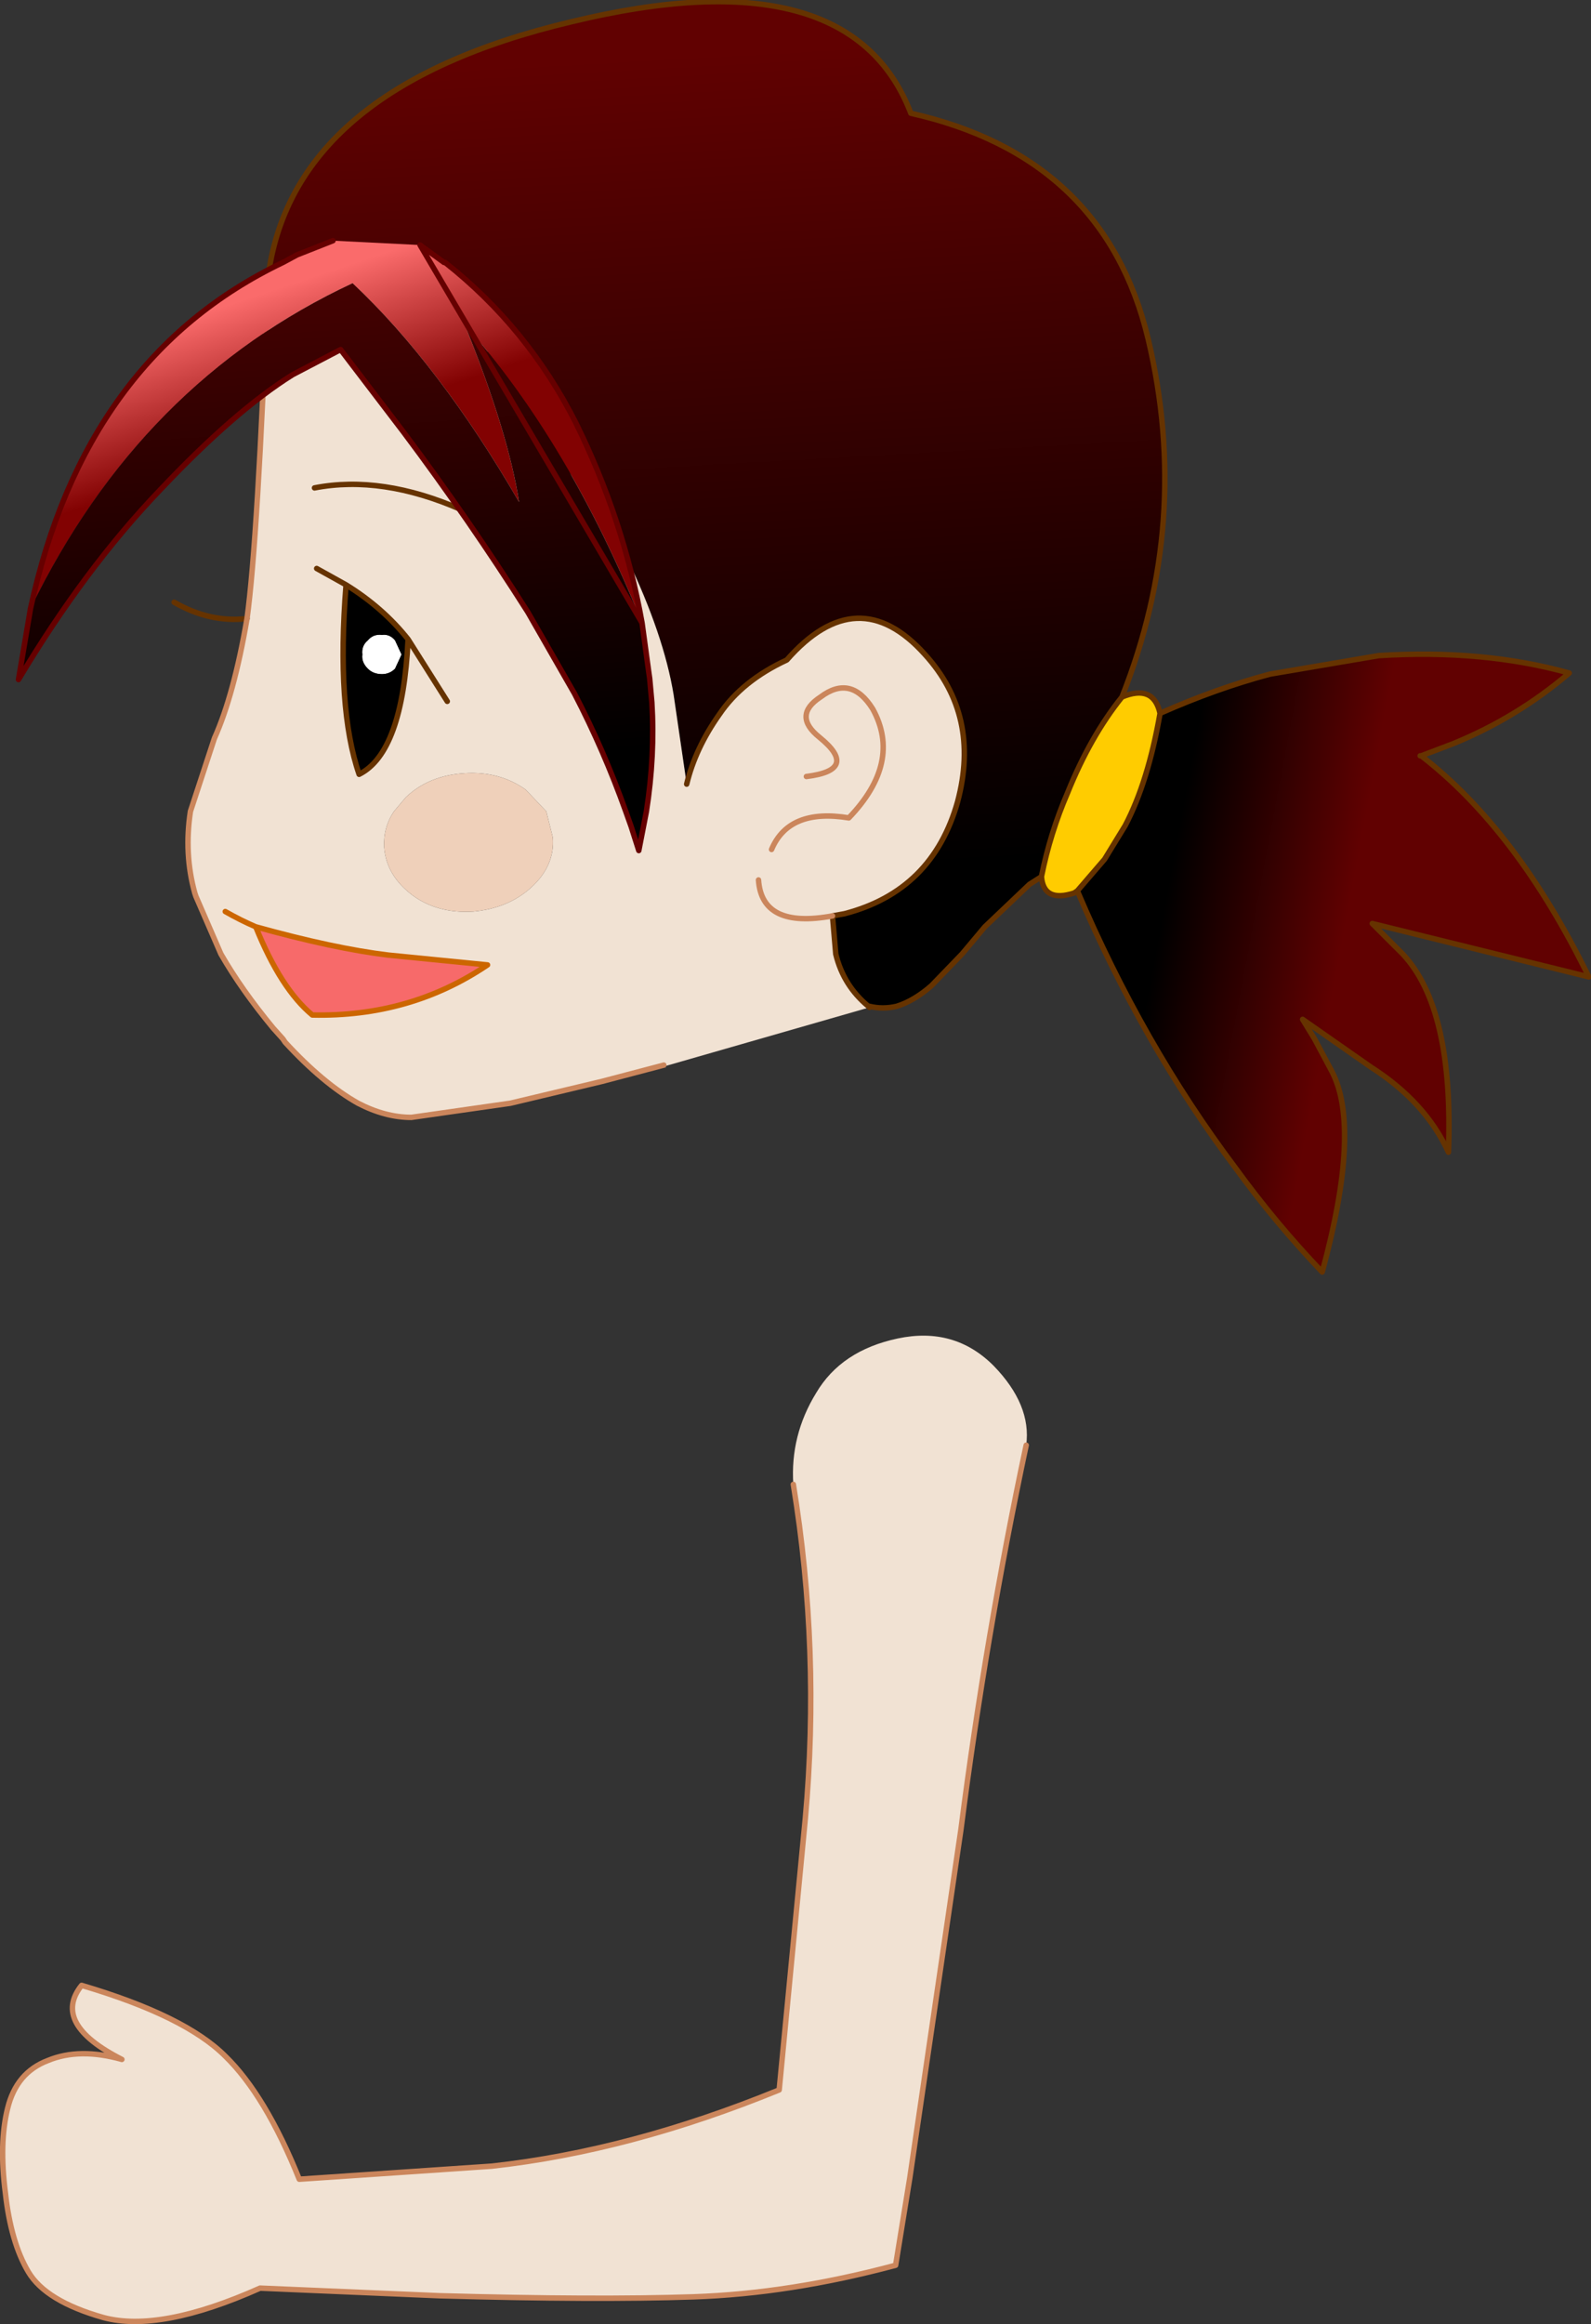
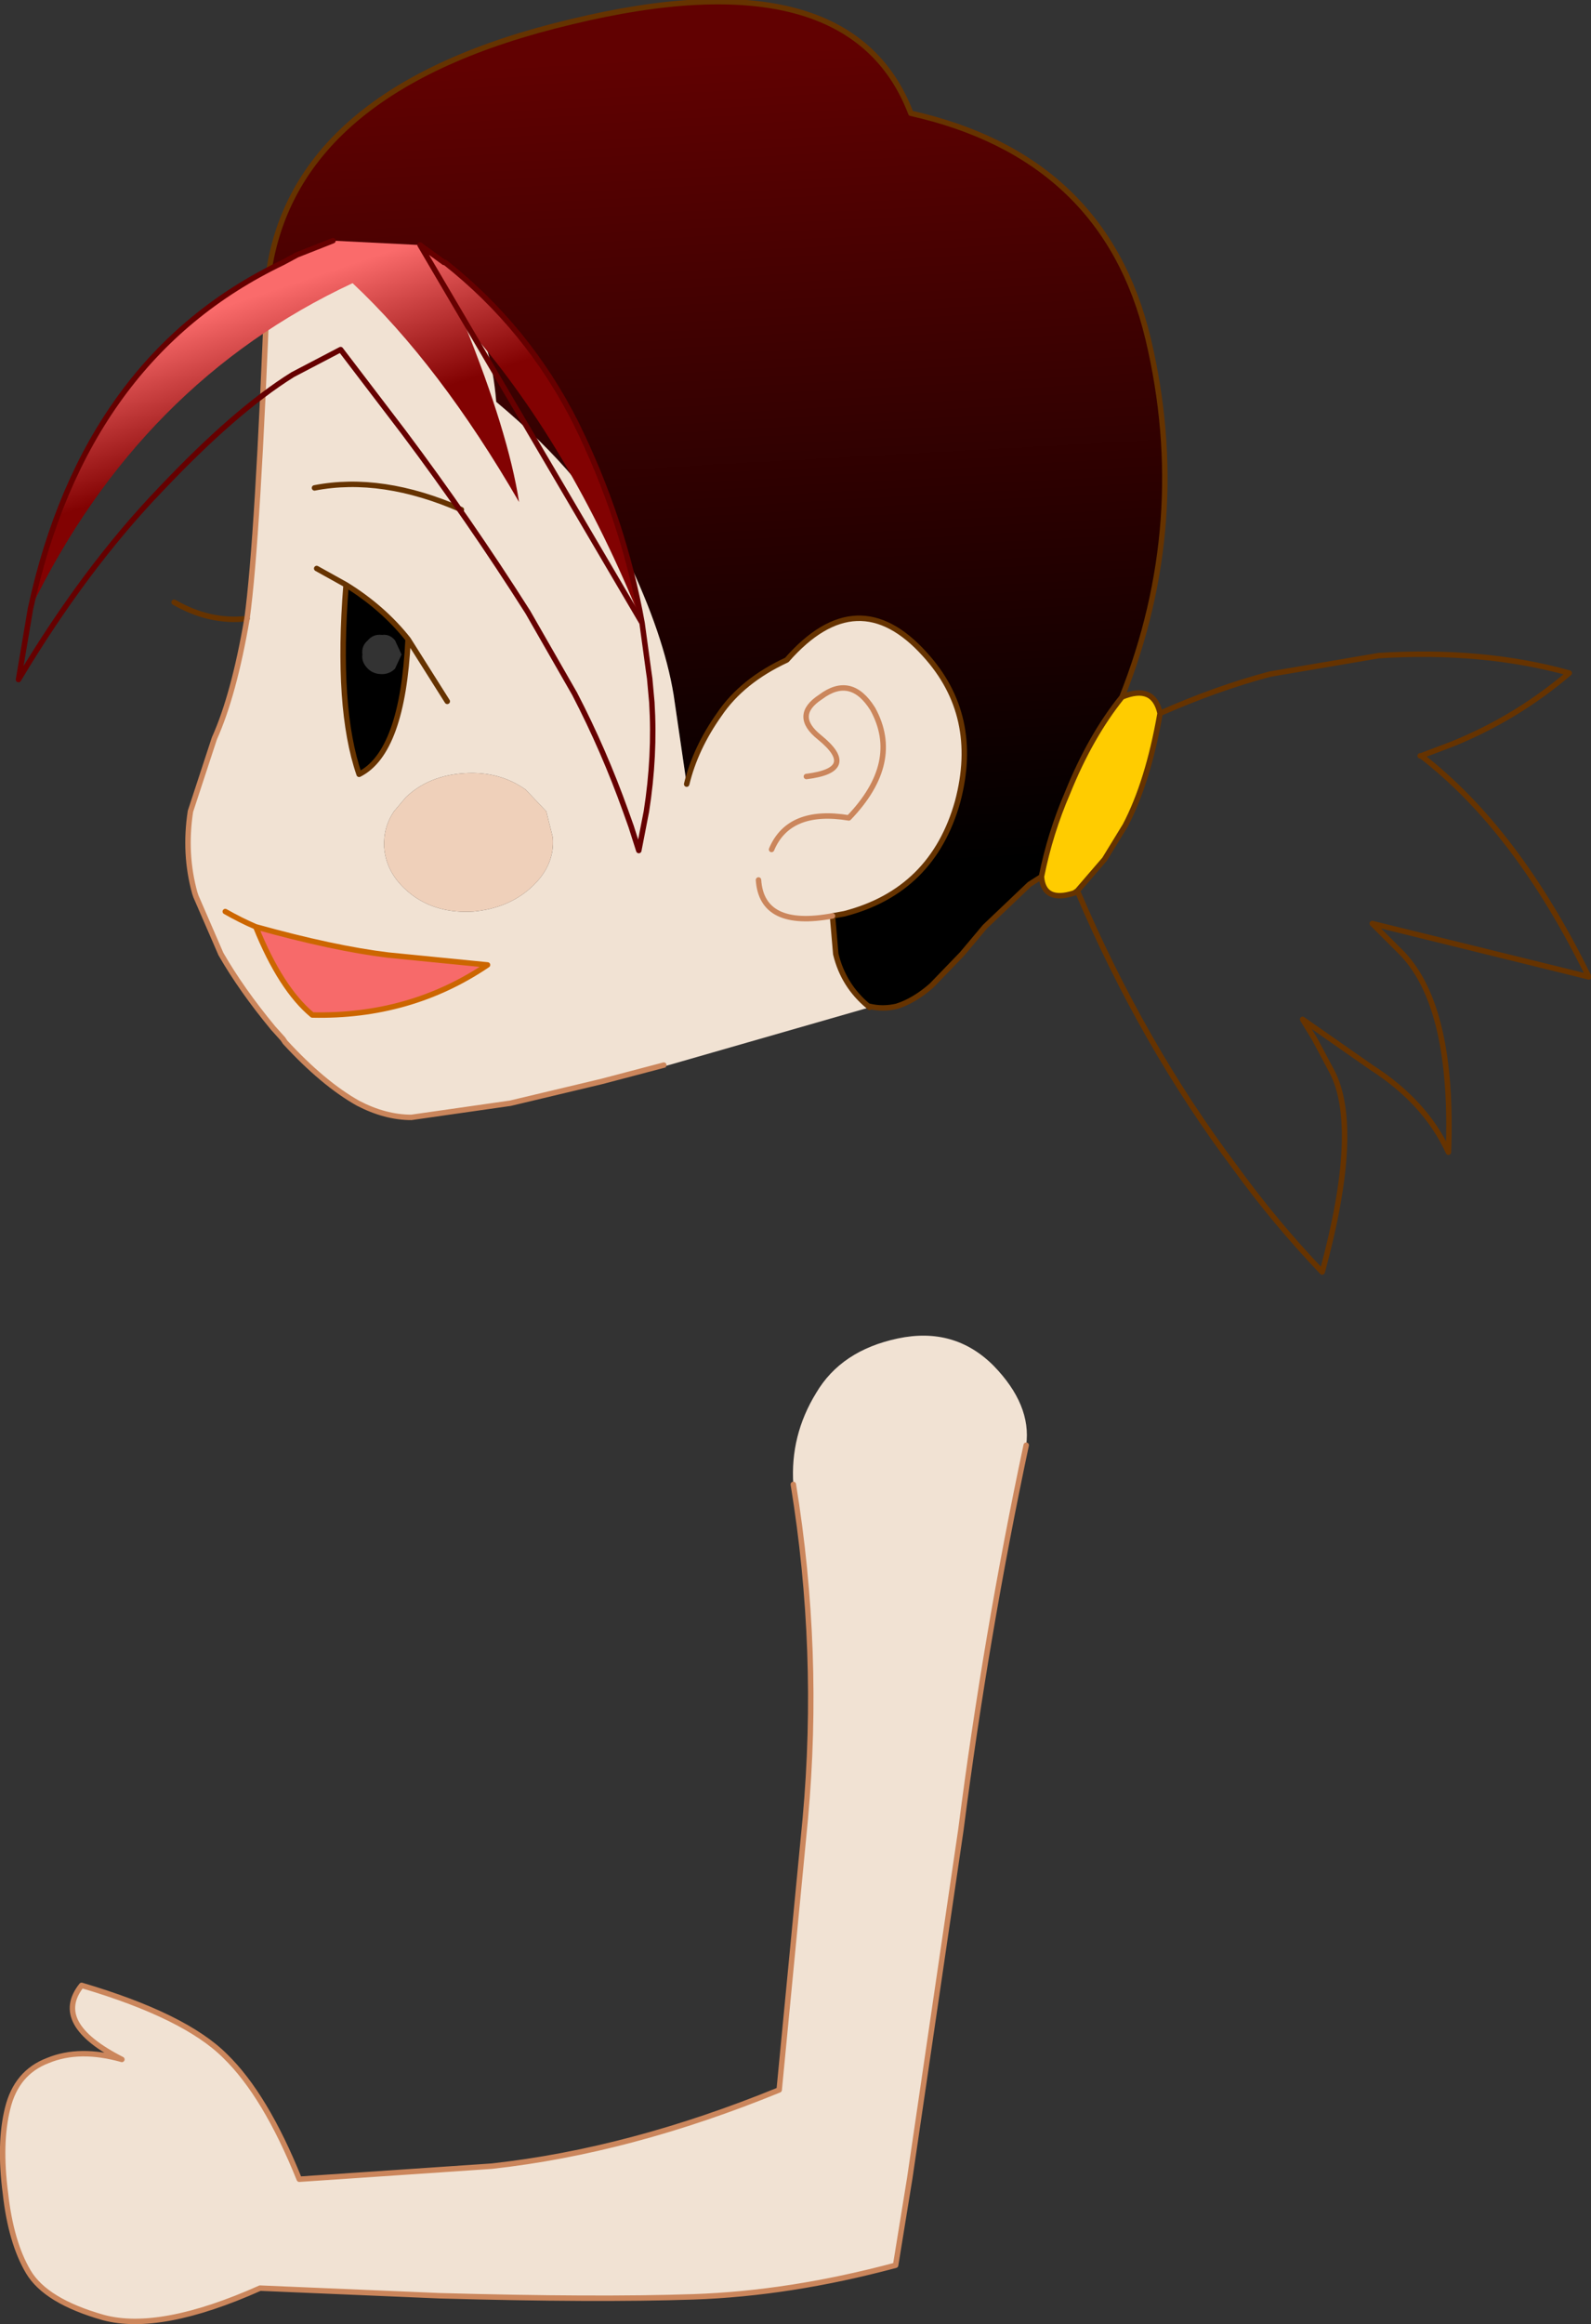
<svg xmlns="http://www.w3.org/2000/svg" height="106.7px" width="73.1px">
  <rect width="100%" height="100%" fill="#333333" stroke="none" />
  <g transform="matrix(1.0, 0.0, 0.0, 1.0, 46.9, 191.75)">
    <path d="M0.95 -151.5 Q1.35 -153.5 2.15 -155.35 3.2 -157.95 4.65 -159.75 6.1 -160.35 6.4 -159.0 5.85 -155.85 4.8 -153.85 L3.85 -152.3 2.6 -150.85 2.45 -150.75 Q1.05 -150.3 0.95 -151.5" fill="#ffcc00" fill-rule="evenodd" stroke="none" />
    <path d="M4.65 -159.75 Q3.2 -157.95 2.15 -155.35 1.35 -153.5 0.95 -151.5 L0.4 -151.15 -1.65 -149.2 -2.7 -147.95 -4.1 -146.5 Q-4.9 -145.8 -5.7 -145.55 -6.35 -145.4 -6.95 -145.55 L-7.0 -145.55 Q-8.15 -146.5 -8.5 -147.95 L-8.65 -149.7 -8.1 -149.8 Q-4.05 -150.85 -2.9 -154.95 -1.85 -158.9 -4.4 -161.7 -7.5 -165.15 -10.75 -161.45 -12.8 -160.5 -13.85 -158.95 -14.95 -157.4 -15.35 -155.75 L-15.95 -159.85 Q-16.4 -162.6 -18.1 -166.15 -19.85 -169.75 -24.1 -173.3 -24.35 -176.3 -25.45 -177.4 L-26.6 -178.55 -27.9 -179.5 -28.75 -179.85 -32.65 -179.7 -34.5 -178.95 -34.6 -178.9 Q-33.55 -187.7 -20.65 -190.75 -7.85 -193.85 -5.05 -186.55 3.85 -184.55 5.85 -176.2 7.85 -167.8 4.65 -159.75" fill="url(#gradient0)" fill-rule="evenodd" stroke="none" />
-     <path d="M2.6 -150.85 L3.85 -152.3 4.8 -153.85 Q5.85 -155.85 6.4 -159.0 9.0 -160.15 11.45 -160.8 L16.45 -161.65 Q21.25 -161.95 25.2 -160.85 22.8 -158.8 19.85 -157.6 L18.4 -157.05 18.35 -157.05 18.4 -157.05 18.35 -157.05 18.4 -157.05 Q22.8 -153.65 26.1 -146.9 L16.15 -149.35 17.55 -147.95 Q19.9 -145.45 19.65 -138.85 18.6 -141.15 16.1 -142.75 L12.95 -144.95 13.5 -144.05 14.3 -142.55 Q15.65 -139.95 13.85 -133.35 11.7 -135.6 9.85 -138.15 5.6 -143.8 2.6 -150.85" fill="url(#gradient1)" fill-rule="evenodd" stroke="none" />
    <path d="M-34.5 -178.95 L-32.65 -179.7 -28.75 -179.85 -27.9 -179.5 -26.6 -178.55 -25.45 -177.4 Q-24.35 -176.3 -24.1 -173.3 -19.85 -169.75 -18.1 -166.15 -16.4 -162.6 -15.95 -159.85 L-15.35 -155.75 Q-14.95 -157.4 -13.85 -158.95 -12.8 -160.5 -10.75 -161.45 -7.5 -165.15 -4.4 -161.7 -1.85 -158.9 -2.9 -154.95 -4.05 -150.85 -8.1 -149.8 L-8.65 -149.7 -8.5 -147.95 Q-8.15 -146.5 -7.0 -145.55 L-6.95 -145.55 -6.95 -145.5 -16.35 -142.8 -16.3 -142.7 -16.4 -142.85 -19.25 -142.1 -23.45 -141.1 -28.0 -140.45 Q-29.2 -140.45 -30.45 -141.1 -32.05 -142.0 -33.8 -143.9 L-33.9 -144.05 -34.35 -144.55 Q-35.8 -146.3 -36.75 -147.95 L-37.9 -150.6 -37.95 -150.75 Q-38.45 -152.55 -38.15 -154.5 L-37.05 -157.85 Q-36.15 -159.85 -35.55 -163.35 -35.05 -167.0 -34.6 -178.9 L-34.5 -178.95 M-31.0 -164.9 L-32.35 -165.65 -31.0 -164.9 Q-31.45 -159.25 -30.4 -156.2 -28.4 -157.2 -28.15 -162.4 -29.3 -163.85 -31.0 -164.9 M-26.35 -159.55 L-28.15 -162.4 -26.35 -159.55 M-25.55 -156.25 Q-27.2 -156.15 -28.25 -155.15 L-28.8 -154.5 Q-29.3 -153.75 -29.25 -152.85 -29.15 -151.55 -27.95 -150.65 -26.8 -149.8 -25.15 -149.9 -23.55 -150.05 -22.5 -151.0 -21.4 -152.0 -21.5 -153.3 L-21.8 -154.5 -22.75 -155.5 Q-23.95 -156.35 -25.55 -156.25 M-32.45 -169.35 Q-29.35 -169.95 -25.7 -168.35 -29.35 -169.95 -32.45 -169.35 M-12.05 -151.35 Q-11.9 -149.1 -8.65 -149.7 -11.9 -149.1 -12.05 -151.35 M-9.85 -156.1 Q-7.4 -156.4 -9.25 -157.9 -10.5 -158.9 -9.2 -159.75 -7.8 -160.8 -6.8 -159.2 -5.45 -156.75 -7.9 -154.2 -10.65 -154.65 -11.45 -152.75 -10.65 -154.65 -7.9 -154.2 -5.45 -156.75 -6.8 -159.2 -7.8 -160.8 -9.2 -159.75 -10.5 -158.9 -9.25 -157.9 -7.4 -156.4 -9.85 -156.1" fill="#f1e2d3" fill-rule="evenodd" stroke="none" />
-     <path d="M-28.45 -161.7 L-28.75 -161.05 Q-29.0 -160.8 -29.35 -160.8 -29.75 -160.8 -30.0 -161.05 -30.3 -161.35 -30.25 -161.7 -30.3 -162.1 -30.0 -162.35 -29.75 -162.65 -29.35 -162.6 -29.0 -162.65 -28.75 -162.35 L-28.45 -161.7" fill="#ffffff" fill-rule="evenodd" stroke="none" />
    <path d="M-28.45 -161.7 L-28.75 -162.35 Q-29.0 -162.65 -29.35 -162.6 -29.75 -162.65 -30.0 -162.35 -30.3 -162.1 -30.25 -161.7 -30.3 -161.35 -30.0 -161.05 -29.75 -160.8 -29.35 -160.8 -29.0 -160.8 -28.75 -161.05 L-28.45 -161.7 M-31.0 -164.9 Q-29.3 -163.85 -28.15 -162.4 -28.4 -157.2 -30.4 -156.2 -31.45 -159.25 -31.0 -164.9" fill="#000000" fill-rule="evenodd" stroke="none" />
    <path d="M-25.55 -156.25 Q-23.95 -156.35 -22.75 -155.5 L-21.8 -154.5 -21.5 -153.3 Q-21.4 -152.0 -22.5 -151.0 -23.55 -150.05 -25.15 -149.9 -26.8 -149.8 -27.95 -150.65 -29.15 -151.55 -29.25 -152.85 -29.3 -153.75 -28.8 -154.5 L-28.25 -155.15 Q-27.2 -156.15 -25.55 -156.25" fill="#efd0ba" fill-rule="evenodd" stroke="none" />
    <path d="M4.65 -159.75 Q3.2 -157.95 2.15 -155.35 1.35 -153.5 0.95 -151.5 1.05 -150.3 2.45 -150.75 L2.6 -150.85 3.85 -152.3 4.8 -153.85 Q5.85 -155.85 6.4 -159.0 6.1 -160.35 4.65 -159.75 7.85 -167.8 5.85 -176.2 3.85 -184.55 -5.05 -186.55 -7.85 -193.85 -20.65 -190.75 -33.55 -187.7 -34.6 -178.9 M-15.35 -155.75 Q-14.95 -157.4 -13.85 -158.95 -12.8 -160.5 -10.75 -161.45 -7.5 -165.15 -4.4 -161.7 -1.85 -158.9 -2.9 -154.95 -4.05 -150.85 -8.1 -149.8 L-8.65 -149.7 -8.5 -147.95 Q-8.15 -146.5 -7.0 -145.55 L-6.95 -145.55 Q-6.35 -145.4 -5.7 -145.55 -4.9 -145.8 -4.1 -146.5 L-2.7 -147.95 -1.65 -149.2 0.4 -151.15 0.95 -151.5 M18.4 -157.05 L19.85 -157.6 Q22.8 -158.8 25.2 -160.85 21.25 -161.95 16.45 -161.65 L11.45 -160.8 Q9.0 -160.15 6.4 -159.0 M18.4 -157.05 L18.35 -157.05 18.4 -157.05 Q22.8 -153.65 26.1 -146.9 L16.15 -149.35 17.55 -147.95 Q19.9 -145.45 19.65 -138.85 18.6 -141.15 16.1 -142.75 L12.95 -144.95 13.5 -144.05 14.3 -142.55 Q15.65 -139.95 13.85 -133.35 11.7 -135.6 9.85 -138.15 5.6 -143.8 2.6 -150.85 M-6.95 -145.5 L-6.95 -145.55 M-32.35 -165.65 L-31.0 -164.9 Q-29.3 -163.85 -28.15 -162.4 L-26.35 -159.55 M-35.55 -163.35 Q-37.25 -163.15 -38.9 -164.1 M-31.0 -164.9 Q-31.45 -159.25 -30.4 -156.2 -28.4 -157.2 -28.15 -162.4 M-25.7 -168.35 Q-29.35 -169.95 -32.45 -169.35" fill="none" stroke="#663300" stroke-linecap="round" stroke-linejoin="round" stroke-width="0.25" />
    <path d="M-34.6 -178.9 Q-35.05 -167.0 -35.55 -163.35 -36.15 -159.85 -37.05 -157.85 L-38.15 -154.5 Q-38.45 -152.55 -37.95 -150.75 L-37.9 -150.6 -36.75 -147.95 Q-35.8 -146.3 -34.35 -144.55 L-33.9 -144.05 -33.8 -143.9 Q-32.05 -142.0 -30.45 -141.1 -29.2 -140.45 -28.0 -140.45 L-23.45 -141.1 -19.25 -142.1 -16.4 -142.85 M-11.45 -152.75 Q-10.65 -154.65 -7.9 -154.2 -5.45 -156.75 -6.8 -159.2 -7.8 -160.8 -9.2 -159.75 -10.5 -158.9 -9.25 -157.9 -7.4 -156.4 -9.85 -156.1 M-8.65 -149.7 Q-11.9 -149.1 -12.05 -151.35" fill="none" stroke="#cb865c" stroke-linecap="round" stroke-linejoin="round" stroke-width="0.25" />
    <path d="M-35.15 -149.2 Q-31.55 -148.2 -29.05 -147.9 L-24.5 -147.45 Q-28.05 -145.05 -32.55 -145.15 -34.0 -146.35 -35.15 -149.2" fill="#f76a6a" fill-rule="evenodd" stroke="none" />
    <path d="M-35.15 -149.2 Q-31.55 -148.2 -29.05 -147.9 L-24.5 -147.45 Q-28.05 -145.05 -32.55 -145.15 -34.0 -146.35 -35.15 -149.2 -35.85 -149.5 -36.55 -149.9" fill="none" stroke="#cc6600" stroke-linecap="round" stroke-linejoin="round" stroke-width="0.25" />
    <path d="M-45.5 -163.8 Q-43.0 -175.35 -33.9 -179.7 L-33.25 -180.05 -31.6 -180.7 -27.6 -180.5 -26.5 -179.7 -26.45 -179.7 Q-22.65 -176.7 -20.45 -172.35 -18.25 -167.9 -17.4 -163.15 -20.75 -171.45 -25.55 -176.85 -23.55 -171.9 -23.05 -168.7 -26.7 -175.0 -30.7 -178.75 -40.45 -174.2 -45.5 -163.8" fill="url(#gradient2)" fill-rule="evenodd" stroke="none" />
-     <path d="M-17.4 -163.15 L-17.1 -160.95 -17.05 -160.6 -16.95 -159.5 Q-16.8 -157.05 -17.2 -154.5 L-17.55 -152.7 -17.9 -153.8 -18.15 -154.5 Q-19.15 -157.3 -20.5 -159.9 L-22.65 -163.65 Q-25.35 -167.9 -28.35 -171.9 L-31.25 -175.7 -33.45 -174.55 Q-36.1 -172.9 -39.55 -169.25 -43.0 -165.65 -46.05 -160.55 L-45.5 -163.8 Q-40.45 -174.2 -30.7 -178.75 -26.7 -175.0 -23.05 -168.7 -23.55 -171.9 -25.55 -176.85 -20.75 -171.45 -17.4 -163.15" fill="url(#gradient3)" fill-rule="evenodd" stroke="none" />
    <path d="M-17.4 -163.15 L-17.1 -160.95 -17.05 -160.6 -16.95 -159.5 Q-16.8 -157.05 -17.2 -154.5 L-17.55 -152.7 -17.9 -153.8 -18.15 -154.5 Q-19.15 -157.3 -20.5 -159.9 L-22.65 -163.65 Q-25.35 -167.9 -28.35 -171.9 L-31.25 -175.7 -33.45 -174.55 Q-36.1 -172.9 -39.55 -169.25 -43.0 -165.65 -46.05 -160.55 L-45.5 -163.8 Q-43.0 -175.35 -33.9 -179.7 L-33.25 -180.05 -31.6 -180.7 M-27.6 -180.5 L-26.5 -179.7 -26.45 -179.7 Q-22.65 -176.7 -20.45 -172.35 -18.25 -167.9 -17.4 -163.15 Z" fill="none" stroke="#660000" stroke-linecap="round" stroke-linejoin="round" stroke-width="0.25" />
    <path d="M-10.45 -123.6 Q-10.6 -125.85 -9.4 -127.8 -8.25 -129.75 -5.65 -130.3 -3.05 -130.85 -1.25 -129.05 0.5 -127.25 0.25 -125.4 -1.6 -116.7 -2.75 -107.75 L-5.1 -91.75 -5.75 -87.75 Q-10.6 -86.45 -15.05 -86.3 -19.5 -86.15 -26.7 -86.35 L-34.95 -86.7 Q-39.55 -84.65 -42.15 -85.35 -44.8 -86.1 -45.6 -87.45 -46.4 -88.8 -46.65 -91.05 -46.95 -93.35 -46.55 -94.95 -46.15 -96.6 -44.7 -97.15 -43.25 -97.75 -41.3 -97.2 -44.55 -98.85 -43.15 -100.6 -38.4 -99.2 -36.55 -97.35 -34.7 -95.55 -33.15 -91.7 L-24.3 -92.3 Q-17.95 -93.0 -11.1 -95.8 L-9.9 -108.25 Q-9.2 -115.95 -10.45 -123.6" fill="#f1e2d3" fill-rule="evenodd" stroke="none" />
    <path d="M-10.45 -123.6 Q-9.2 -115.95 -9.9 -108.25 L-11.1 -95.8 Q-17.95 -93.0 -24.3 -92.3 L-33.15 -91.7 Q-34.7 -95.55 -36.55 -97.35 -38.4 -99.2 -43.15 -100.6 -44.55 -98.85 -41.3 -97.2 -43.25 -97.75 -44.7 -97.15 -46.15 -96.6 -46.55 -94.95 -46.95 -93.35 -46.65 -91.05 -46.4 -88.8 -45.6 -87.45 -44.8 -86.1 -42.15 -85.35 -39.55 -84.65 -34.95 -86.7 L-26.7 -86.35 Q-19.5 -86.15 -15.05 -86.3 -10.6 -86.45 -5.75 -87.75 L-5.1 -91.75 -2.75 -107.75 Q-1.6 -116.7 0.25 -125.4" fill="none" stroke="#cb865c" stroke-linecap="round" stroke-linejoin="round" stroke-width="0.25" />
  </g>
  <defs>
    <linearGradient gradientTransform="matrix(-0.001, -0.023, 0.036, -0.002, -22.6, -169.95)" gradientUnits="userSpaceOnUse" id="gradient0" spreadMethod="pad" x1="-819.2" x2="819.2">
      <stop offset="0.0" stop-color="#000000" />
      <stop offset="1.0" stop-color="#610101" />
    </linearGradient>
    <linearGradient gradientTransform="matrix(0.005, 0.001, -0.003, 0.016, 11.1, -151.55)" gradientUnits="userSpaceOnUse" id="gradient1" spreadMethod="pad" x1="-819.2" x2="819.2">
      <stop offset="0.0" stop-color="#000000" />
      <stop offset="1.0" stop-color="#610101" />
    </linearGradient>
    <linearGradient gradientTransform="matrix(0.001, 0.004, -0.015, 0.005, -35.05, -174.65)" gradientUnits="userSpaceOnUse" id="gradient2" spreadMethod="pad" x1="-819.2" x2="819.2">
      <stop offset="0.0" stop-color="#fa6b6b" />
      <stop offset="1.0" stop-color="#820202" />
    </linearGradient>
    <linearGradient gradientTransform="matrix(-0.001, -0.019, 0.03, -0.002, -23.15, -172.65)" gradientUnits="userSpaceOnUse" id="gradient3" spreadMethod="pad" x1="-819.2" x2="819.2">
      <stop offset="0.0" stop-color="#000000" />
      <stop offset="1.0" stop-color="#610101" />
    </linearGradient>
  </defs>
</svg>